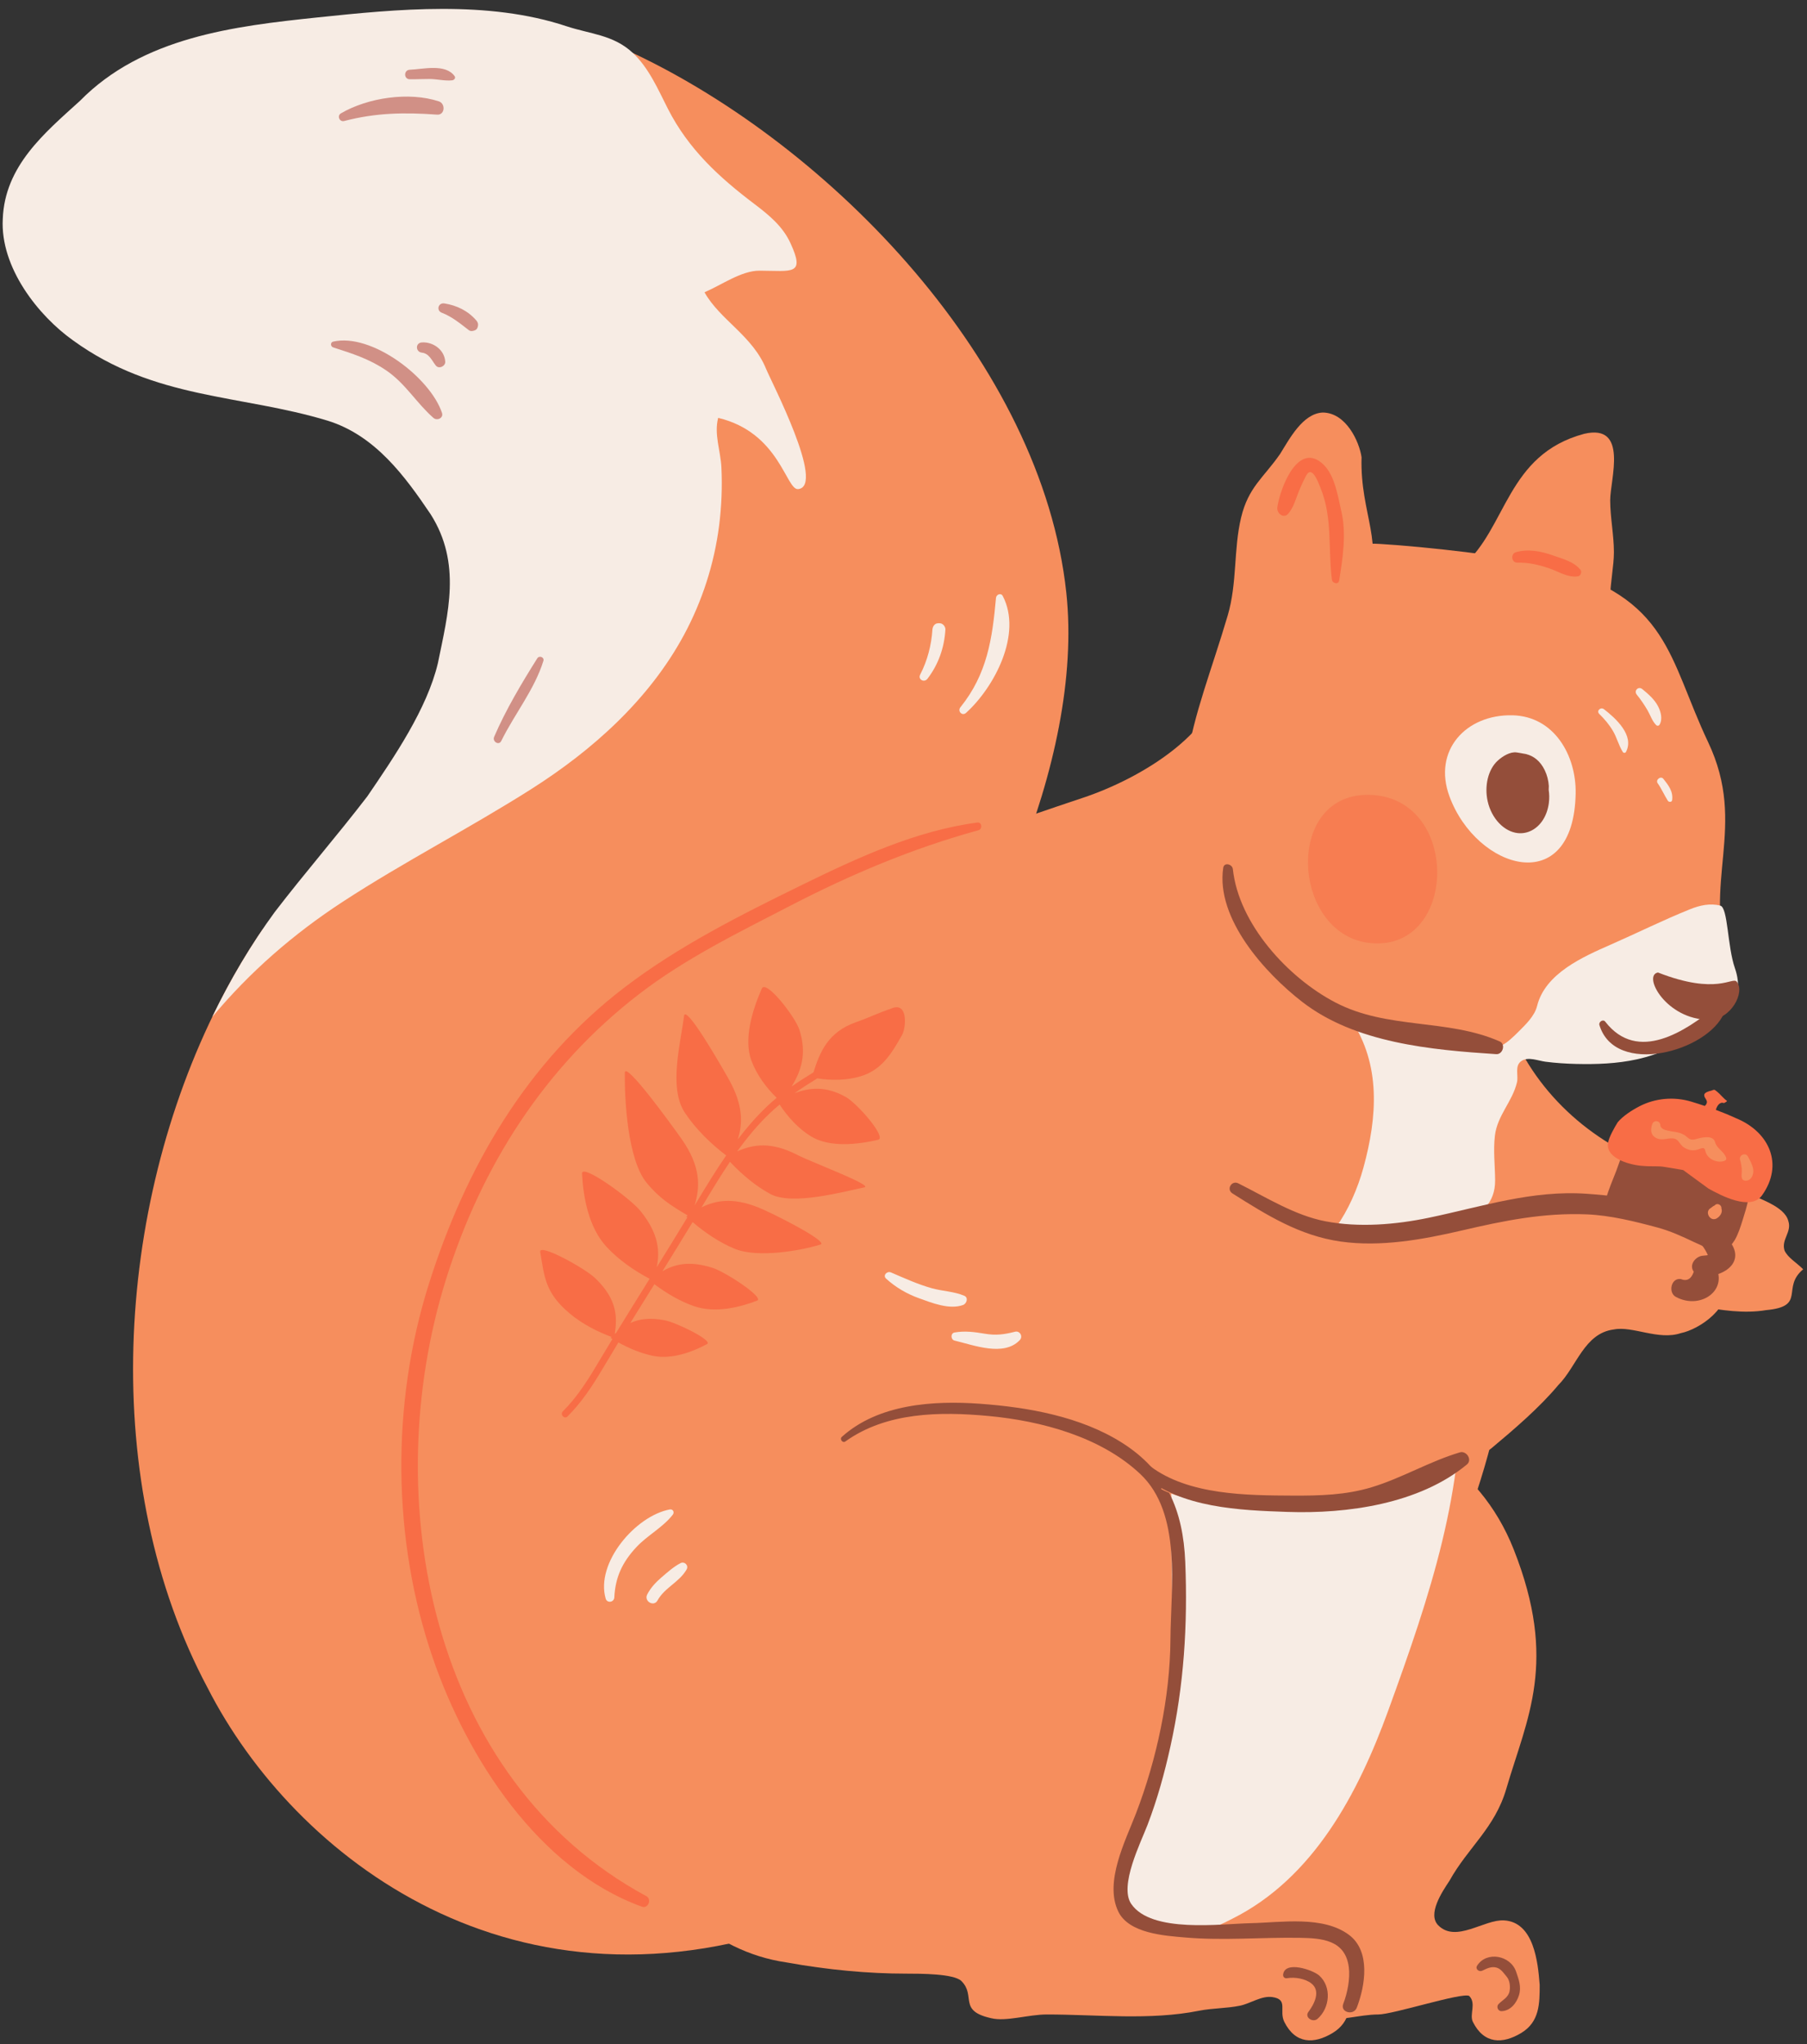
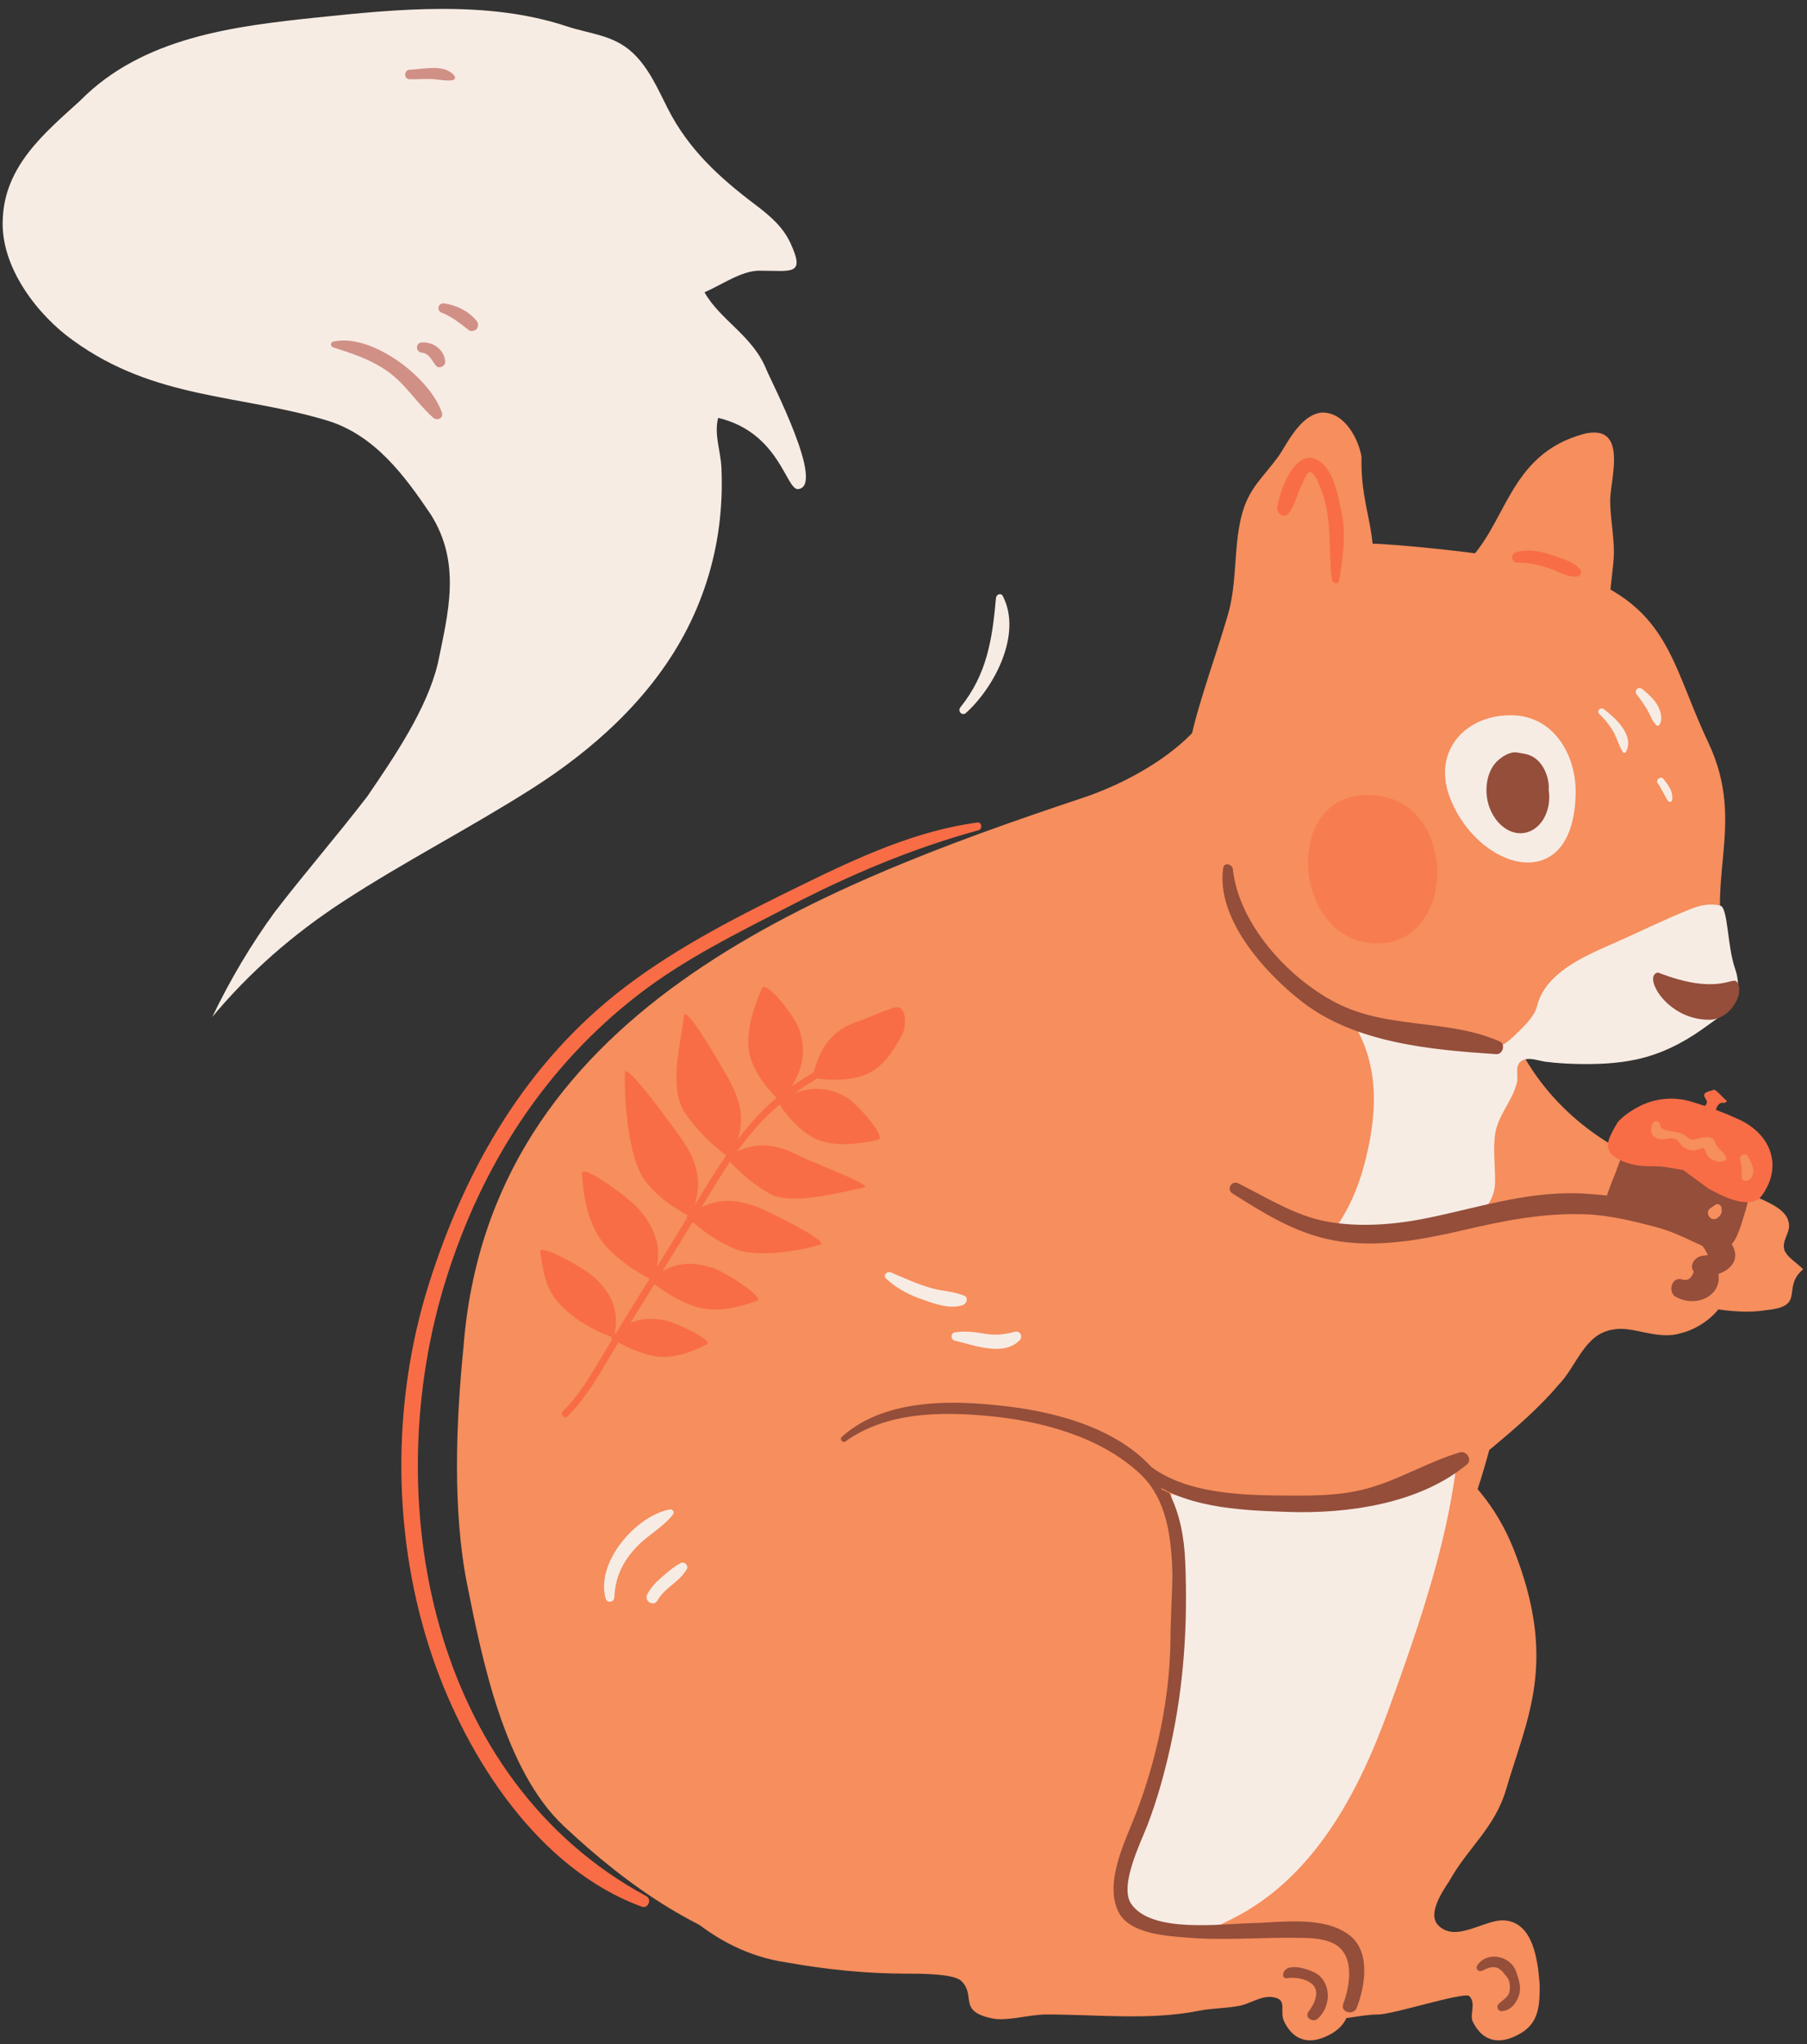
<svg xmlns="http://www.w3.org/2000/svg" height="503.1" preserveAspectRatio="xMidYMid meet" version="1.0" viewBox="25.0 6.4 444.9 503.1" width="444.9" zoomAndPan="magnify">
  <rect x="25.0" y="6.4" width="444.9" height="503.1" fill="#333333" stroke="none" />
  <g id="change1_1">
    <path d="M394.035,250.285c3.654,17.361,15.533,31.979,31.979,40.203c9.137,3.654,18.275,6.396,28.325,9.137 c3.654,1.828,10.05,3.654,10.964,7.31c0.914,2.74-1.828,4.568-0.914,7.31c0.914,1.828,2.74,2.74,4.568,4.568 c-5.482,4.568,0.914,9.137-9.137,10.051c-5.482,0.914-10.964,0-16.447-0.914c-10.964-1.828-22.843-1.828-34.721-0.914 c-18.275,1.828-56.65-9.137-56.65-33.807" fill="#F68E5D" />
  </g>
  <g id="change1_2">
-     <path d="M194.211,334.872c7.881-7.86,14.683-16.593,22.222-26.405c7.367-10.788,15.813-20.703,25.168-30.719 c24.723-30.51,50.417-83.646,45.932-125.489c-6.036-56.317-57.781-109.804-106.768-132.84c-1.045-0.491-4.5,23.127-1.105,35.244 c5.095,18.195,13.331,36.343,11.209,55.655c-2.195,19.974-10.914,37.315-20.627,54.547c-4.839,8.585-9.474,17.455-15.758,25.104 c-6.572,8-14.429,12.975-23.685,17.447c-9.278,4.483-18.554,8.742-26.848,14.95c-5.175,3.874-9.976,8.179-14.357,12.882 c-3.928,5.782-7.539,11.899-10.785,18.312c-25.532,50.415-29.49,118.101-2.667,168.33C97.292,463.3,151.799,506.334,225,478.745 l-56.05-34.499c-12.488-2.569-6.453-42.075-4.928-49.216C169.505,373.503,179.357,350.488,194.211,334.872z" fill="#F68E5D" />
-   </g>
+     </g>
  <g id="change2_1">
    <path d="M131.023,132.969c7.673,12.074,4.28,24.402,1.795,36.63c-2.657,11.251-10.76,23.118-17.39,32.826 c-7.539,9.812-15.247,18.648-22.786,28.459c-5.802,7.936-10.95,16.614-15.389,25.83c9.205-11.062,20.016-20.461,32.145-28.37 c15.098-9.844,31.183-18.064,46.399-27.722c15.121-9.596,29.052-22.059,37.635-37.999c4.47-8.303,7.403-17.416,8.609-26.769 c0.615-4.767,0.802-9.583,0.579-14.389c-0.19-4.078-1.855-8.148-0.802-12.213c15.165,3.607,16.702,17.841,19.698,17.532 c6.805-0.703-6.661-26.542-7.876-29.538c-3.339-8.235-11.363-12.08-15.189-18.909c4.204-1.78,9.089-5.333,13.554-5.315 c8.1,0.034,11.286,1.198,7.601-6.805c-1.898-4.123-5.276-6.889-8.823-9.573c-8.739-6.614-16.261-13.503-21.327-23.442 c-2.436-4.779-4.685-10.077-8.68-13.803c-4.779-4.458-10.455-4.597-16.342-6.551c-19.327-6.414-41.667-4.211-61.357-2.146 c-20.343,2.134-42.953,4.803-58.409,20.539c-8.79,7.964-18.487,16.029-18.985,29.027c-0.669,12.022,8.82,23.89,17.281,29.901 c20.161,14.643,41.213,13.257,62.728,19.783C117.442,113.602,124.772,123.722,131.023,132.969z" fill="#F7ECE4" />
  </g>
  <g id="change1_3">
    <path d="M289.582,374.308c29.239-29.239,90.99-29.851,108.108,13.451c10.964,27.738,3.266,41.476-1.828,58.933 c-2.815,9.649-9.428,14.417-13.997,22.64c-1.828,2.742-5.482,8.223-2.74,10.966c4.373,4.373,11.297-1.51,16.184-1.231 c7.352,0.42,8.35,10.301,8.775,15.849c0,4.568,0,9.137-4.568,11.878c-4.568,2.742-9.137,2.742-11.878-2.74 c-0.914-1.828,0.914-4.568-0.914-6.396c-1.828-0.914-18.732,4.568-22.386,4.568c-4.568,0-10.051,1.828-13.705,0.914 c-8.223-1.828-3.654-5.482-7.31-9.137c-1.828-1.828-14.453-1.828-18.109-1.828c-9.137,0-19.187-0.914-29.239-2.74 c-19.187-2.742-31.979-17.361-42.944-32.893c-14.619-21.929-3.654-42.944,12.792-61.218" fill="#F68E5D" />
  </g>
  <g id="change1_4">
    <path d="M361.142,153.42c5.03-13.73-1.326-20.179-0.914-34.484c-0.545-3.784-3.777-10.955-9.556-10.999 c-4.915,0.233-8.146,6.417-10.49,10.179c-4.095,5.908-7.819,8.155-9.619,15.7c-1.879,7.879-0.92,16.037-3.296,24.096 c-7.779,26.396-18.189,45.039-2.434,70.619c9.689,15.73,28.792,21.545,45.701,28.149c18.991,7.419,24.421,8.027,42.688,8.491 c21.929,0.557,26.887-4.117,33.576-9.196c4.068-3.205,5.523-7.725,4.114-11.783c-7.103-20.462,4.535-34.27-5.36-55.133 c-9.81-20.682-9.487-35.641-39.068-43.323c-9.683-2.515-31.195-4.831-41.592-5.449c-7.507-0.596-13.605,2.867-19.976,4.438" fill="#F68E5D" />
  </g>
  <g id="change2_2">
    <path d="M397.388,182.456c-11.472-0.261-19.662,8.681-15.528,19.929c6.684,18.188,30.62,25.302,31.079-0.717 C413.103,192.348,407.67,182.696,397.388,182.456z" fill="#F7ECE4" />
  </g>
  <g id="change1_5">
    <path d="M385.099,145.736c10.964-9.39,10.764-27.441,29.951-32.563c10.964-2.561,6.396,11.221,6.396,16.344 c0,4.268,0.914,8.536,0.914,12.804c0,3.414-0.914,7.683-0.914,11.097" fill="#F68E5D" />
  </g>
  <g id="change1_6">
    <path d="M326.422,169.843c0,16.447-21.015,28.325-34.72,32.893c-67.005,22.337-146.28,53.227-152.588,135.228 c-1.828,18.275-2.74,40.203,0.914,58.477c3.654,18.273,9.137,45.686,23.757,59.39c15.533,14.619,34.721,28.325,55.736,31.979 s45.662,1.553,65.787,0c68.07-5.255,115.961-123.197,110.584-159.948c-1.564-10.682-10.842-18.693-6.363-28.961 c2.339-5.361,3.472-11.81,5.424-17.361c3.157-8.984,2.412-20.746,2.467-30.275" fill="#F68E5D" />
  </g>
  <g id="change2_3">
    <path d="M452.144,244.676c-1.864-5.367-1.688-14.874-3.59-15.37c-2.485-0.647-5.027-0.085-7.377,0.857 c-6.595,2.648-13.085,5.876-19.607,8.741c-6.807,2.99-16.138,7.07-18.124,15.094c-0.609,2.464-2.772,4.528-4.503,6.262 c-2.921,2.924-5.072,4.807-9.422,4.408c-4.193-0.384-8.154-2.174-12.219-3.175c-2.954-0.727-5.911-1.441-8.886-2.077 c-1.708-0.366-3.42-0.712-5.136-1.036c-0.844-0.16-5.245-0.387-5.645-0.984c7.385,11.012,6.477,23.93,3.061,36.373 c-1.431,5.213-3.693,10.413-6.844,14.846c8.227,2.548,16.293,0.771,24.539-1.877c4.069-1.307,8.208-2.312,12.374-3.19 c1.493-1.674,2.361-3.81,2.345-6.619c-0.022-3.689-0.488-7.325-0.051-11.009c0.591-4.982,4.328-8.4,5.434-13.128 c0.408-1.741-0.681-4.092,1.159-5.288c1.632-1.06,4.116-0.004,5.869,0.222c2.491,0.321,5.061,0.485,7.57,0.545 c5.006,0.119,10.04-0.061,14.946-1.139c5.857-1.287,11.081-3.883,15.955-7.319c1.755-1.237,3.523-2.492,5.209-3.822 C453.273,252.787,453.552,248.734,452.144,244.676z" fill="#F7ECE4" />
  </g>
  <g id="change3_1">
    <path d="M445.77,257.395c-10.536,0-16.444-10.945-12.561-11.63c14.619,5.711,18.315,0.923,19.415,2.285 C454.692,250.602,451.226,257.395,445.77,257.395z" fill="#944E3A" />
  </g>
  <g id="change3_2">
-     <path d="M418.792,258.697c3.838,12.718,26.658,6.598,30.726-3c0.576-1.362-0.853-2.531-2.034-1.57 c-7.41,6.035-19.281,14.054-27.259,3.736C419.684,257.164,418.558,257.924,418.792,258.697L418.792,258.697z" fill="#944E3A" />
-   </g>
+     </g>
  <g id="change2_4">
    <path d="M384.676,343.555c-3.211,1.847-6.338,3.848-9.417,5.921c-7.456,5.019-14.79,10.419-22.926,14.313 c-8.233,3.94-17.177,6.417-26.258,7.35c-2.749,0.282-5.505,0.484-8.269,0.557c-1.229,0.033-2.457,0.063-3.687,0.067 c-1.08,0.003-0.694,2.824-0.705,3.342c-0.109,5.357-0.055,10.711,0.048,16.067c0.212,10.984,0.617,22.05-0.502,33.001 c-1.048,10.252-3.211,20.303-6.937,29.926c-1.467,3.789-3.036,7.549-4.83,11.188c-0.666,3.232-0.65,6.643,1.233,9.453 c2.197,3.278,5.885,5.085,9.625,6.024c2.823,0.709,5.73,1.092,8.66,1.234c2.596-0.909,5.158-2.001,7.682-3.329 c20.102-10.051,31.067-31.065,38.375-51.168C377.29,398.575,385.762,373.212,384.676,343.555z" fill="#F7ECE4" />
  </g>
  <g id="change1_7">
    <path d="M212.375,374.308c29.239-29.239,85.888-26.497,98.68,18.275c4.568,15.533,2.483,32.521-0.871,48.623 c-1.994,9.567-2.509,13.019-7.077,21.243c-1.828,2.742-3.332,11.593-0.591,14.333c2.742,2.74,10.366,4.429,14.021,4.429 c15.533-0.914,39.289-10.051,41.116,13.705c0,4.568,0,9.137-4.568,11.878c-4.564,2.739-9.128,2.742-11.871-2.727 c-1.399-2.799,1.093-5.548-2.966-6.126c-2.643-0.375-5.387,1.589-7.924,2.118c-3.314,0.69-6.795,0.585-10.134,1.253 c-12.089,2.418-25.19,0.914-37.462,0.914c-4.568,0-10.051,1.828-13.705,0.914c-8.224-1.828-3.654-5.482-7.31-9.137 c-1.828-1.828-10.05-1.828-13.705-1.828c-9.137,0-19.187-0.914-29.239-2.74c-19.187-2.742-31.979-17.361-42.944-32.893 c-14.619-21.929-3.654-42.944,12.792-61.218" fill="#F68E5D" />
  </g>
  <g id="change4_1">
    <path d="M265.661,208.853c-15.15,1.991-29.578,8.686-43.187,15.346c-15.073,7.377-30.332,15.023-43.71,25.235 c-24.169,18.448-39.149,44.407-48.181,73.024c-9.296,29.453-9.054,62.77,0.957,91.978c8.418,24.557,26.031,52.019,51.511,61.263 c1.525,0.554,2.489-1.837,1.092-2.591c-53.217-28.74-66.247-97.945-49.288-151.959c8.739-27.835,24.227-52.134,47.451-70.041 c11.366-8.763,24.457-15.15,37.152-21.72c14.968-7.745,30.195-14.184,46.458-18.643C266.933,210.464,266.76,208.708,265.661,208.853 L265.661,208.853z" fill="#F86D46" />
  </g>
  <g id="change3_3">
    <path d="M233.129,361.194c10.133-7.25,23.28-7.383,35.213-6.278c13.048,1.208,27.649,5.119,37.385,14.265 c10.34,9.714,7.527,27.947,7.446,40.734c-0.09,14.199-3.38,29.548-8.476,42.809c-2.596,6.752-7.873,16.91-4.362,24.169 c2.616,5.411,11.448,5.95,16.494,6.384c9.384,0.809,18.85-0.078,28.25,0.082c5.336,0.091,11.135,0.496,12.005,7.216 c0.367,2.833-0.332,6.359-1.363,9.041c-0.803,2.089,2.548,2.984,3.341,0.921c2.073-5.384,3.474-13.9-1.956-17.928 c-6.414-4.756-16.663-3.018-24.105-2.858c-7.473,0.16-24.483,2.534-29.472-4.727c-3.061-4.455,2.38-15.192,4.026-19.519 c2.424-6.369,4.117-12.513,5.599-19.178c3.345-15.059,4.296-30.03,3.669-45.43c-0.521-12.777-4.619-22.484-15.633-29.432 c-10.156-6.407-23.068-8.696-34.85-9.552c-11.55-0.839-25.089,0.049-34.081,8.152C231.659,360.609,232.463,361.672,233.129,361.194 L233.129,361.194z" fill="#944E3A" />
  </g>
  <g id="change1_8">
    <path d="M310.888,372.91c8.223,4.568,26.497,3.654,36.548,3.654c14.619,0,32.893-4.568,44.772-13.705 c5.482-4.568,11.878-10.051,16.447-15.533c4.568-4.568,6.396-12.792,13.705-13.705c4.568-0.914,10.964,2.74,16.447,0.914 c4.568-0.914,12.792-6.396,10.964-12.792c2.74,0,4.568-2.74,3.654-6.396c-5.482-1.828-9.137-1.828-14.619-5.482 s-9.137-4.568-15.533-5.482c-10.051-1.828-18.275,0-29.239,1.828c-10.964,3.654-22.843,7.31-34.721,6.396 c-7.31-0.914-25.583-4.568-29.239-10.05" fill="#F68E5D" />
  </g>
  <g id="change3_4">
    <path d="M306.467,369.581c9.365,7.993,23.782,8.547,35.517,8.95c14.683,0.505,32.429-1.944,44.176-11.668 c1.411-1.168-0.102-3.468-1.737-2.984c-7.409,2.191-14.199,6.301-21.672,8.569c-6.413,1.946-12.807,2.097-19.424,2.068 c-11.314-0.049-25.682-0.115-35.099-7.218C306.91,366.305,305.221,368.517,306.467,369.581L306.467,369.581z" fill="#944E3A" />
  </g>
  <g id="change3_5">
    <path d="M328.438,300.14c8.466,5.343,16.547,10.406,26.639,11.841c9.885,1.405,20.271-0.496,29.881-2.73 c10.351-2.406,20.019-4.388,30.735-3.957c5.802,0.233,11.84,1.741,17.429,3.247c3.108,0.836,6.051,2.179,8.944,3.562 c1.081,0.517,7.604,3.064,2.222,3.365c-1.77,0.099-3.55,2.236-2.264,3.945c-0.615,1.817-1.688,2.416-3.218,1.797 c-2.391-0.32-3.141,3.351-1.192,4.402c6.414,3.462,13.918-2.283,8.938-8.845c-0.754,1.316-1.51,2.63-2.264,3.946 c7.071-0.423,11.142-5.215,4.794-10.627c-8.27-7.05-22.935-9.126-33.389-9.859c-13.535-0.948-25.837,3.178-38.873,5.894 c-8.203,1.71-17.202,2.463-25.476,0.88c-7.573-1.449-14.629-5.932-21.458-9.337C328.237,296.839,326.864,299.146,328.438,300.14 L328.438,300.14z" fill="#944E3A" />
  </g>
  <g id="change3_6">
    <path d="M406.302,200.806c0.01-0.318,0.021-0.639,0.031-0.962c-0.093-1.365-0.423-2.654-1.004-3.869 c-1.086-2.255-2.727-3.52-4.613-3.971c0.133,0.019,0.264,0.039,0.397,0.058c-0.167-0.036-0.333-0.052-0.5-0.085 c-0.188-0.042-0.378-0.072-0.57-0.097c-0.536-0.094-1.075-0.202-1.637-0.279c-1.589-0.223-3.459,0.929-4.647,2.015 c-2.416,2.203-3.318,6.299-2.475,10.031c0.978,4.322,4.11,7.44,7.383,7.806c2.437,0.272,4.791-0.983,6.235-3.271 c0.745-1.189,1.223-2.548,1.435-4.098C406.49,202.94,406.462,201.865,406.302,200.806z" fill="#944E3A" />
  </g>
  <g id="change3_7">
    <path d="M326.171,220.001c-1.859,12.537,10.343,25.936,19.435,32.986c13.091,10.151,31.776,11.826,47.784,12.873 c1.608,0.105,2.383-2.455,0.848-3.13c-12.888-5.67-27.571-2.882-40.423-9.573c-11.729-6.106-23.842-19.362-25.271-32.835 C328.411,219.082,326.386,218.548,326.171,220.001L326.171,220.001z" fill="#944E3A" />
  </g>
  <g id="change4_2">
    <path d="M354.71,149.295c0.892-5.458,1.822-11.575,0.545-17.032c-0.85-3.635-1.558-8.747-4.386-11.498 c-6.171-6-10.651,5.584-11.381,10.5c-0.211,1.413,1.52,2.934,2.691,1.567c1.284-1.501,1.802-3.463,2.522-5.276 c0.557-1.402,1.177-2.745,1.874-4.078c1.434-2.746,3.02,1.719,3.532,2.972c3.033,7.428,1.847,14.892,2.816,22.605 C353.039,149.976,354.529,150.402,354.71,149.295L354.71,149.295z" fill="#F86D46" />
  </g>
  <g id="change4_3">
    <path d="M398.603,144.884c2.736-0.063,5.236,0.523,7.812,1.398c2.349,0.799,4.558,2.334,7.092,1.974 c0.636-0.091,1.03-1.059,0.638-1.568c-1.59-2.061-4.471-2.751-6.85-3.598c-2.9-1.033-6.033-1.628-9.041-0.784 C396.84,142.703,397.104,144.919,398.603,144.884L398.603,144.884z" fill="#F86D46" />
  </g>
  <g id="change3_8">
    <path d="M341.889,493.301c1.877-0.329,4.423,0.073,5.974,1.277c2.421,1.88,0.679,5.148-0.717,7.005 c-1.026,1.365,1.09,2.718,2.234,1.723c3.07-2.667,3.526-7.888,0.42-10.666c-1.534-1.371-8.363-3.72-8.878-0.309 C340.827,492.95,341.259,493.41,341.889,493.301L341.889,493.301z" fill="#944E3A" />
  </g>
  <g id="change3_9">
    <path d="M389.928,491.459c1.169-0.554,2.265-1.141,3.571-0.757c1.122,0.332,1.791,1.441,2.498,2.273 c0.736,0.866,0.878,2.439,0.672,3.509c-0.302,1.568-1.686,2.137-2.703,3.164c-0.617,0.623-0.185,1.792,0.73,1.762 c2.191-0.072,3.705-1.989,4.299-3.949c0.624-2.056-0.066-3.892-0.732-5.809c-1.386-3.995-7.262-5.086-9.582-1.441 C388.154,491.044,389.159,491.824,389.928,491.459L389.928,491.459z" fill="#944E3A" />
  </g>
  <g id="change2_5">
    <path d="M418.755,182.124c1.289,1.265,2.434,2.601,3.354,4.161c0.981,1.662,1.414,3.547,2.434,5.194 c0.172,0.278,0.623,0.312,0.786,0c2.133-4.077-2.507-8.263-5.412-10.518C419.106,180.331,417.974,181.36,418.755,182.124 L418.755,182.124z" fill="#F7ECE4" />
  </g>
  <g id="change2_6">
    <path d="M427.989,177.371c0.993,1.229,1.876,2.527,2.67,3.892c0.685,1.18,1.133,2.673,2.131,3.626 c0.237,0.227,0.626,0.182,0.797-0.103c0.815-1.362,0.338-3.194-0.343-4.516c-0.899-1.747-2.403-3.033-3.895-4.261 C428.384,175.214,427.209,176.405,427.989,177.371L427.989,177.371z" fill="#F7ECE4" />
  </g>
  <g id="change2_7">
    <path d="M433.126,199.168c0.965,1.381,1.616,2.906,2.512,4.322c0.237,0.376,0.981,0.394,1.056-0.137 c0.299-2.14-0.904-3.68-2.165-5.264C433.897,197.294,432.548,198.339,433.126,199.168L433.126,199.168z" fill="#F7ECE4" />
  </g>
  <g id="change2_8">
-     <path d="M253.342,173.477c2.709-3.532,4.161-7.675,4.425-12.11c0.04-0.663-0.512-1.414-1.174-1.541 c-0.306-0.058-0.544-0.051-0.85,0c-0.721,0.118-1.133,0.886-1.174,1.541c-0.236,3.799-1.25,7.683-3.011,11.067 C250.927,173.649,252.55,174.509,253.342,173.477L253.342,173.477z" fill="#F7ECE4" />
-   </g>
+     </g>
  <g id="change2_9">
    <path d="M262.85,181.863c6.991-6.329,13.909-19.436,9.038-28.772c-0.445-0.853-1.59-0.367-1.664,0.451 c-0.904,10.067-2.161,18.751-8.76,26.935C260.682,181.446,261.896,182.727,262.85,181.863L262.85,181.863z" fill="#F7ECE4" />
  </g>
  <g id="change2_10">
    <path d="M243.17,321.121c2.352,2.136,5.094,3.738,8.093,4.816c3.187,1.147,7.492,2.885,10.851,1.662 c0.881-0.321,1.389-1.804,0.297-2.271c-2.506-1.072-5.369-1.119-8.008-1.856c-3.451-0.963-6.758-2.483-10.046-3.89 C243.412,319.177,242.276,320.309,243.17,321.121L243.17,321.121z" fill="#F7ECE4" />
  </g>
  <g id="change2_11">
    <path d="M260.016,336.358c4.67,1.098,12.138,4.059,16.075-0.13c0.839-0.893,0.013-2.355-1.192-2.047 c-2.66,0.679-4.688,0.956-7.446,0.487c-2.503-0.426-4.916-0.744-7.436-0.302C258.996,334.545,259.06,336.132,260.016,336.358 L260.016,336.358z" fill="#F7ECE4" />
  </g>
  <g id="change2_12">
    <path d="M176.253,399.577c0.231-4.994,2.007-8.697,5.394-12.343c2.722-2.929,6.563-4.877,8.999-8.019 c0.472-0.609,0.051-1.438-0.75-1.287c-8.441,1.59-18.309,13.152-15.776,21.938C174.469,401.068,176.197,400.79,176.253,399.577 L176.253,399.577z" fill="#F7ECE4" />
  </g>
  <g id="change2_13">
    <path d="M186.891,400.32c1.726-3.154,5.422-4.529,7.165-7.643c0.56-1.001-0.545-2.056-1.532-1.532 c-1.737,0.923-3.318,2.343-4.803,3.626c-1.347,1.165-2.542,2.481-3.369,4.066C183.478,400.511,185.978,401.988,186.891,400.32 L186.891,400.32z" fill="#F7ECE4" />
  </g>
  <g id="change4_4">
    <path d="M361.726,202.038c-20.867,0-18.584,35.042,1.086,36.519 C384.209,240.163,384.555,202.038,361.726,202.038z" fill="#F86D46" opacity=".5" />
  </g>
  <g id="change5_1">
    <path d="M107.023,91.903c4.759,1.535,8.935,2.837,13.127,5.705c4.707,3.22,7.398,8.006,11.565,11.651 c0.887,0.775,2.53,0.054,2.106-1.226c-2.875-8.684-17.307-19.728-26.797-17.547C106.281,90.656,106.364,91.689,107.023,91.903 L107.023,91.903z" fill="#D19086" />
  </g>
  <g id="change5_2">
    <path d="M128.873,93.201c1.823,0.208,2.434,1.937,3.438,3.184c0.741,0.921,2.371,0.16,2.309-0.956 c-0.163-2.903-2.961-4.927-5.747-4.747C127.223,90.786,127.281,93.018,128.873,93.201L128.873,93.201z" fill="#D19086" />
  </g>
  <g id="change5_3">
    <path d="M133.783,83.38c2.516,0.959,4.552,2.679,6.665,4.293c0.445,0.34,1.074,0.211,1.531,0 c0.251-0.115,0.433-0.288,0.544-0.544c0.291-0.677,0.254-1.265-0.237-1.837c-2.04-2.382-4.801-3.723-7.869-4.208 C132.902,80.846,132.337,82.829,133.783,83.38L133.783,83.38z" fill="#D19086" />
  </g>
  <g id="change5_4">
-     <path d="M109.733,36.188c7.809-2.047,14.913-2.15,22.873-1.573c1.953,0.142,2.147-2.705,0.442-3.266 c-7.367-2.427-17.508-0.911-24.111,2.952C107.919,34.896,108.6,36.485,109.733,36.188L109.733,36.188z" fill="#D19086" />
-   </g>
+     </g>
  <g id="change5_5">
    <path d="M125.886,25.91c1.632,0.018,3.265-0.072,4.897-0.066c1.844,0.007,3.722,0.526,5.557,0.323 c0.457-0.051,0.924-0.56,0.59-1.027c-2.264-3.154-7.781-1.698-11.044-1.574C124.379,23.622,124.37,25.894,125.886,25.91 L125.886,25.91z" fill="#D19086" />
  </g>
  <g id="change5_6">
-     <path d="M148.417,188.776c3.259-6.641,8.151-12.589,10.37-19.708c0.285-0.915-1.019-1.405-1.504-0.633 c-3.89,6.186-7.719,12.601-10.619,19.317C146.157,188.925,147.831,189.969,148.417,188.776L148.417,188.776z" fill="#D19086" />
-   </g>
+     </g>
  <g id="change3_10">
    <path d="M456.115,295.79c0.234-2.612-0.635-4.214-1.462-6.571c-0.317-0.862-0.221-1.791-0.538-2.652 c-0.551-0.741-1.517-1.414-2.303-2.034c-1.323-0.781-2.703-1.387-4.316-1.873l-2.896-2.021c-6.398-2.116-13.402,0.184-17.731,5.203 c-1.903,2.301-2.881,6.03-3.943,8.777c-0.896,2.221-1.792,4.443-2.509,6.717c-0.242,0.769-0.461,1.508-0.644,2.246 c3.102,0.2,6.139,0.908,9.122,1.795c3.268,0.971,6.814,1.756,9.864,3.291c4.062,2.043,6.653,5.085,7.512,9.068 c0.572-0.494,1.114-0.993,1.613-1.431c1.626-1.426,3.075-2.908,4.219-4.67c0.854-1.467,1.405-3.217,1.903-4.792 c0.551-1.75,1.102-3.5,1.419-5.128c0.097-0.929-0.221-1.791-0.069-2.894C455.454,297.89,455.964,296.894,456.115,295.79z" fill="#944E3A" />
  </g>
  <g id="change4_5">
    <path d="M445.624,298.934c3.006,1.671,10.397,5.618,13.209,1.674c5.381-7.546,1.846-15.588-6.386-18.972 c-1.64-0.756-3.303-1.435-4.983-2.061c0.273-1.05,1.013-2.067,1.995-1.662c0.234-0.121,0.703-0.363,0.759-0.538 c-0.965-0.674-1.641-1.643-2.427-2.263c-0.786-0.62-0.606-0.566-1.489-0.257c-0.414,0.067-1.71,0.444-1.696,1.023 c-0.097,0.929,1.159,1.307,0.414,2.424c-0.079,0.108-0.179,0.209-0.288,0.306c-1.113-0.375-2.231-0.73-3.356-1.069 c-4.123-1.241-8.742-0.905-12.727,1.153c-1.876,0.969-4.095,2.409-5.363,3.943c-0.799,1.292-2.109,3.58-2.372,5.034 c-0.675,4.011,5.888,5.603,8.798,5.712c1.903,0.19,3.557-0.079,5.405,0.285c1.489,0.257,2.978,0.512,4.288,0.715L445.624,298.934z" fill="#F86D46" />
  </g>
  <g id="change1_9">
    <path d="M431.798,283.073c-0.569,1.604-0.297,3.035,1.417,3.609c0.805,0.27,1.78,0.079,2.592-0.039 c2.775-0.402,2.276,1.319,4.008,2.304c0.826,0.469,1.562,0.656,2.512,0.553c1.24-0.136,2.252-1.204,2.545,0.187 c0.424,2.012,2.952,3.102,4.734,2.427c0.284-0.108,0.506-0.39,0.403-0.711c-0.535-1.67-2.251-2.153-2.761-3.934 c-0.444-1.544-2.604-1.199-3.745-0.947c-1.284,0.284-2.049,0.824-3.176-0.281c-0.458-0.451-1.105-0.757-1.704-0.966 c-1.45-0.503-4.746-0.367-4.831-1.934C433.728,282.175,432.182,281.991,431.798,283.073L431.798,283.073z" fill="#F68E5D" />
  </g>
  <g id="change1_10">
    <path d="M453.418,291.836c0.269,1.002,0.46,1.904,0.429,2.945c-0.025,0.844-0.358,2.222,0.989,2.222 c1.411,0,2.019-1.64,1.82-2.818c-0.191-1.133-0.771-2.164-1.319-3.158C454.756,289.969,453.112,290.695,453.418,291.836 L453.418,291.836z" fill="#F68E5D" />
  </g>
  <g id="change1_11">
    <path d="M447.706,306.266c0.909-0.563,1.61-1.677,0.986-2.721c0.051,0.188,0.102,0.375,0.152,0.563 c-0.019-0.128-0.022-0.258-0.012-0.388c0.021-0.784-1.08-1.316-1.619-0.671c-0.196,0.206-0.164,0.206,0.091,0 c-0.155,0.052-0.302,0.121-0.442,0.205c-0.287,0.161-0.473,0.381-0.642,0.472C444.553,304.624,446.089,307.268,447.706,306.266 L447.706,306.266z" fill="#F68E5D" />
  </g>
  <g id="change4_6">
    <path d="M171.567,321.013c5.563,5.363,5.37,9.692,4.795,13.726c0.124-0.113,0.249-0.227,0.375-0.339 c1.072-1.755,2.15-3.506,3.238-5.254c1.658-2.667,3.314-5.334,4.968-8.002c-3.665-1.921-7.521-4.55-10.551-7.797 c-4.523-4.846-5.806-12.398-6.092-18.136c0.006-2.466,11.852,6.109,14.372,9.226c4.601,5.685,4.792,10.004,4.026,13.869 c2.522-4.075,5.031-8.158,7.524-12.253c-0.088-0.079-0.176-0.158-0.263-0.239c0.121-0.079,0.242-0.157,0.364-0.236 c-4.032-2.421-6.919-4.159-10.137-8.082c-4.701-5.732-5.442-20.682-5.349-27.105c0.182-2.751,11.294,12.561,13.885,16.218 c4.995,7.05,4.607,12.044,3.302,16.48c0.169-0.279,0.339-0.557,0.508-0.835c2.34-3.877,4.697-7.749,7.258-11.466 c-3.687-2.796-7.452-6.411-10.192-10.552c-4.09-6.183-0.926-17.45-0.178-23.831c0.463-2.718,8.757,11.636,10.961,15.539 c3.65,6.463,3.502,11.011,2.277,14.877c2.209-2.893,4.598-5.649,7.268-8.185c0.744-0.706,1.514-1.375,2.298-2.024 c-2.567-2.501-4.91-5.639-6.223-9.162c-1.992-5.349,0.297-12.592,2.584-17.779c1.071-2.156,8.203,6.968,9.243,10.21 c1.894,5.911,0.397,10.171-1.925,13.945c1.747-1.222,3.548-2.367,5.373-3.478c1.587-5.012,3.593-9.97,10.557-12.389 c3.072-1.066,5.449-2.27,8.536-3.293c4.143-1.883,3.799,4.341,2.769,6.395c-2.648,4.719-5.072,8.717-10.298,10.264 c-3.463,1.026-7.228,1.03-10.624,0.496c-1.889,1.162-3.754,2.355-5.566,3.63c3.662-1.35,7.652-1.811,12.582,0.944 c2.814,1.573,10.121,9.932,7.996,10.536c-5.069,1.18-12.017,1.983-16.617-0.871c-3.129-1.94-5.721-4.834-7.657-7.795 c-0.808,0.669-1.599,1.359-2.367,2.089c-3.018,2.866-5.654,6.062-8.075,9.426c3.82-1.67,8.221-2.515,14.873,0.915 c3.351,1.728,18.542,7.412,16.471,7.943c-4.967,1.008-17.756,4.573-23.18,1.649c-3.666-1.977-7.1-4.894-9.953-7.934 c-2.467,3.657-4.739,7.459-7.001,11.223c3.415-1.699,7.53-2.521,13.833-0.048c3.509,1.377,17.482,8.445,15.477,9.184 c-4.837,1.511-15.476,3.397-21.172,1.042c-3.698-1.529-7.27-3.944-10.337-6.555c-2.455,4.046-4.934,8.076-7.427,12.098 c2.952-1.714,6.578-2.685,12.35-0.838c3.211,1.029,12.736,7.283,10.988,8.06c-4.231,1.625-10.27,3.169-15.486,1.393 c-3.477-1.184-6.89-3.208-9.829-5.428c-1.699,2.736-3.402,5.472-5.103,8.209c-0.278,0.447-0.548,0.896-0.824,1.343 c2.07-0.96,4.698-1.389,8.435-0.684c2.92,0.551,11.926,4.989,10.482,5.857c-3.523,1.879-8.636,3.884-13.391,2.897 c-2.905-0.603-5.832-1.832-8.466-3.284c-1.334,2.197-2.658,4.401-3.969,6.613c-2.461,4.15-5.122,8.173-8.554,11.593 c-0.777,0.775-1.925-0.481-1.148-1.254c3.495-3.481,6.114-7.621,8.615-11.84c1.183-1.995,2.379-3.983,3.584-5.963 c-0.145-0.088-0.296-0.175-0.439-0.264c0.082-0.079,0.164-0.157,0.246-0.236c-3.478-1.283-7.231-3.197-10.298-5.763 c-6.223-5.206-6.254-9.26-7.292-15.198C157.735,312.347,169.024,318.563,171.567,321.013z" fill="#F86D46" />
  </g>
</svg>